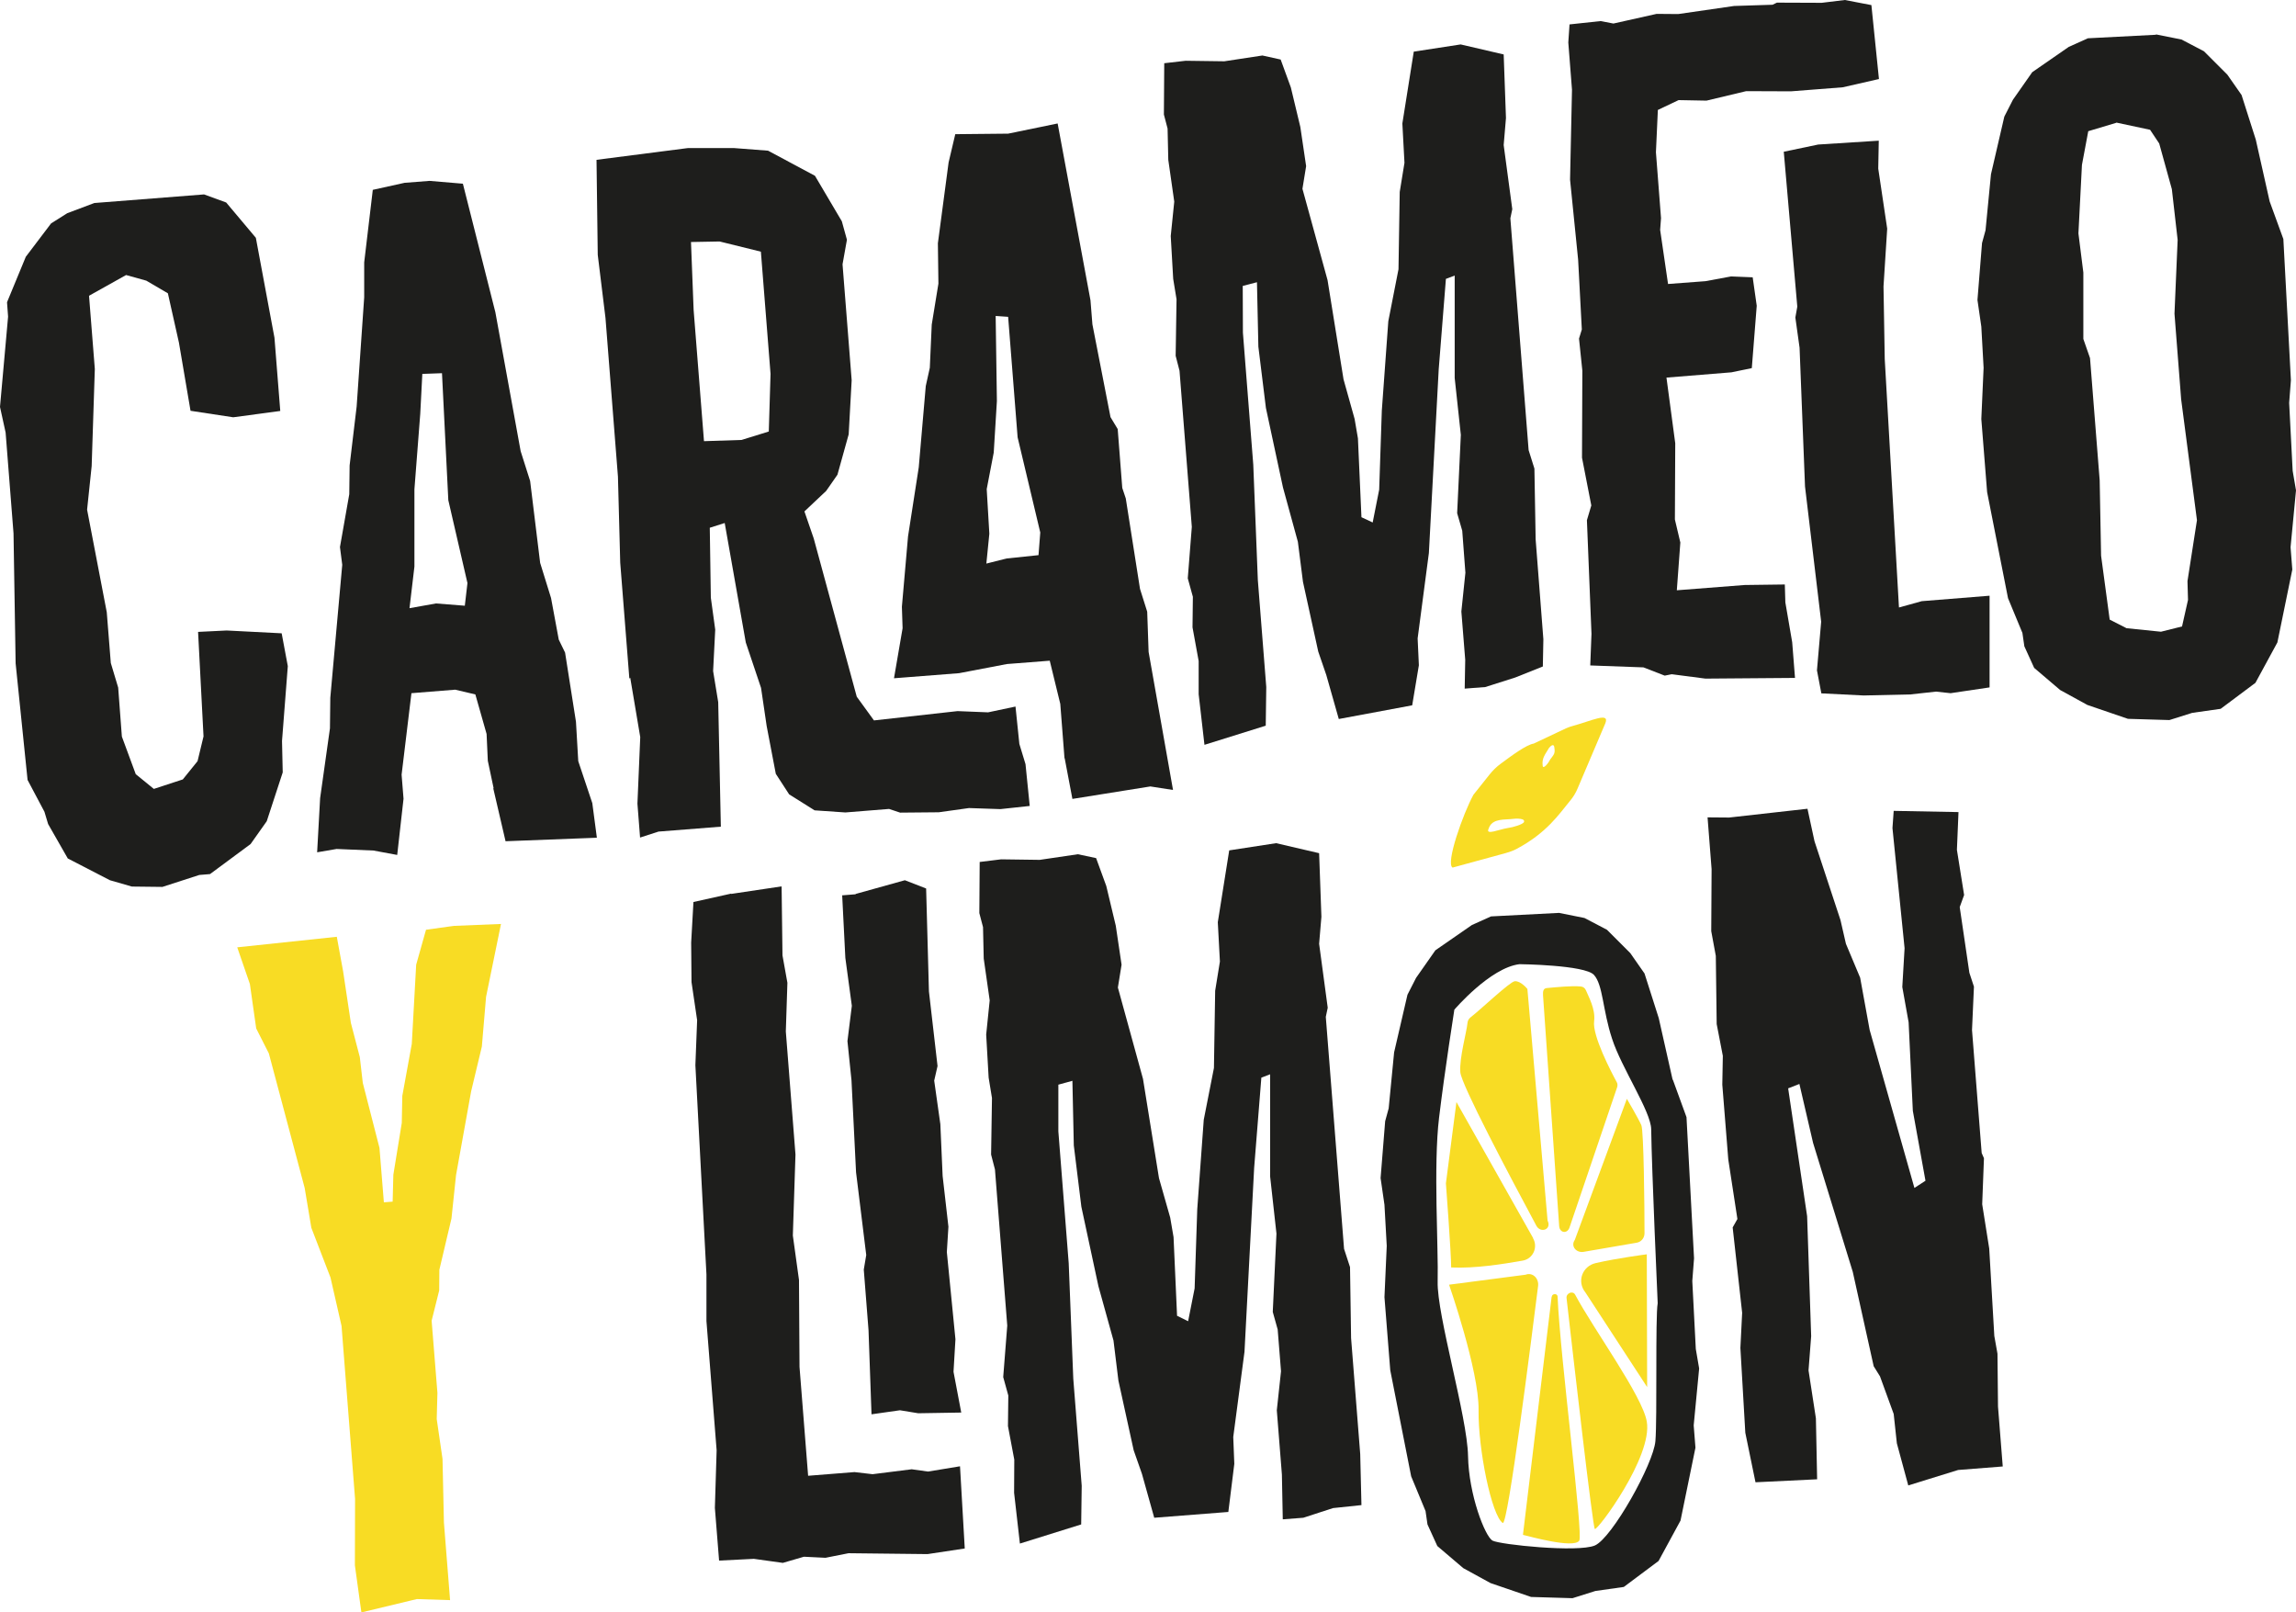
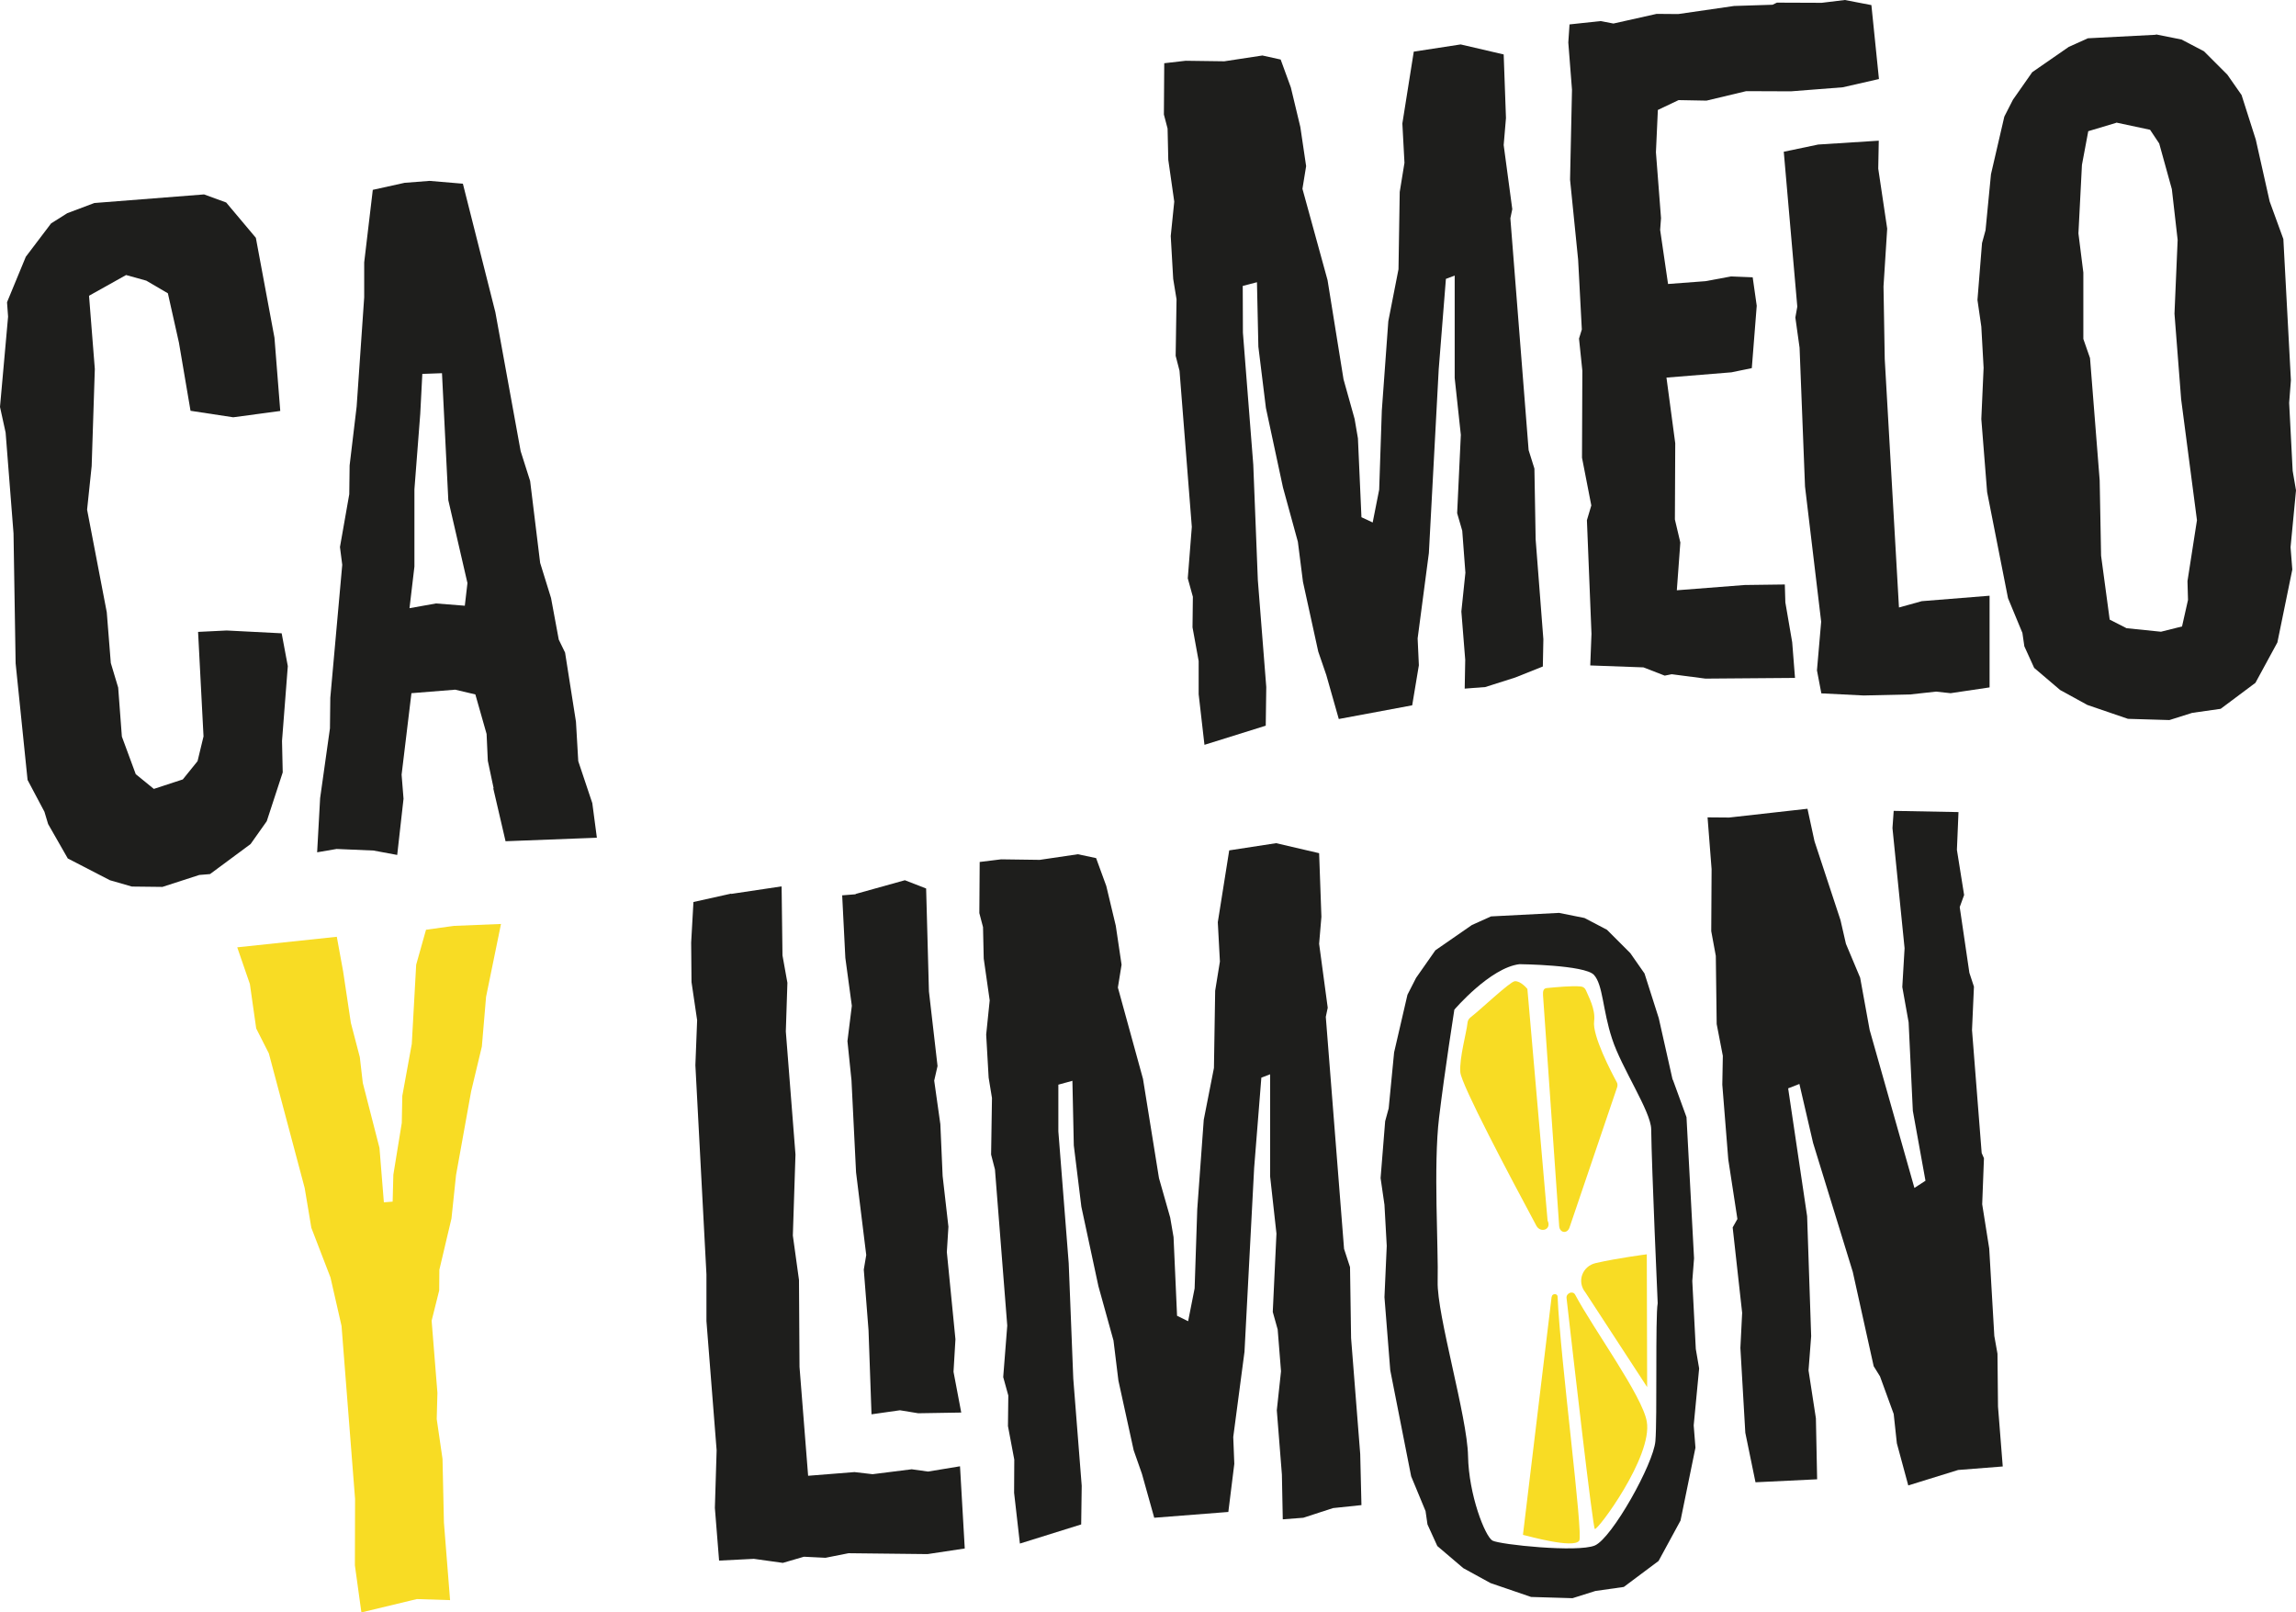
<svg xmlns="http://www.w3.org/2000/svg" id="Calque_2" viewBox="0 0 130.75 91.81">
  <defs>
    <style>.cls-1{fill:#1e1e1c;}.cls-2{fill:#f8dc24;}</style>
  </defs>
  <g id="Calque_1-2">
    <g>
      <polygon class="cls-1" points="7.18 15.66 5.07 16.84 5.4 21.01 5.22 26.54 4.96 29.02 6.08 34.86 6.31 37.75 6.73 39.15 6.94 41.94 7.73 44.08 8.76 44.92 10.41 44.38 11.25 43.34 11.59 41.93 11.28 35.98 12.91 35.9 16.04 36.06 16.39 37.93 16.06 42.19 16.1 43.98 15.19 46.76 14.27 48.06 11.96 49.77 11.35 49.82 9.25 50.5 7.51 50.48 6.26 50.12 3.86 48.88 2.74 46.92 2.53 46.22 1.57 44.41 .89 37.77 .77 30.37 .32 24.63 0 23.17 .46 18.03 .4 17.21 1.47 14.62 2.91 12.72 3.83 12.14 5.37 11.56 11.62 11.07 12.88 11.53 14.57 13.54 15.63 19.23 15.96 23.4 13.28 23.76 10.85 23.39 10.19 19.51 9.56 16.7 8.33 15.98 7.18 15.66" />
      <path class="cls-1" d="M23.93,23.59l-.33,4.27v4.4s-.28,2.37-.28,2.37l1.51-.27,1.64,.13,.15-1.29-1.09-4.72-.36-7.23-1.12,.04-.12,2.31Zm4.18,21.29l-.33-1.56-.07-1.53-.64-2.25-1.15-.27-2.49,.2-.56,4.64,.11,1.37-.36,3.2-1.35-.25-2.1-.09-1.11,.19,.17-3.08,.56-3.98,.02-1.74,.68-7.57-.13-1.01,.53-3.01,.02-1.64,.4-3.35,.43-6.22v-1.99s.49-4.13,.49-4.13l1.81-.4,1.42-.11,1.9,.16,1.85,7.32,1.44,7.91,.54,1.7,.57,4.66,.62,2,.44,2.37,.36,.74,.62,3.94,.13,2.24,.8,2.39,.26,1.97-5.2,.2-.7-3.01Z" />
-       <path class="cls-1" d="M56.7,17.99l.07,4.85-.18,2.93-.4,2.08,.15,2.54-.17,1.7,1.15-.29,1.82-.19,.1-1.29-1.29-5.42-.54-6.86-.72-.05Zm3.92,25.19l-.24-3.1-.6-2.46-2.44,.19-2.72,.52-3.71,.29,.49-2.85-.04-1.22,.35-4.01,.61-3.93,.4-4.63,.23-1.04,.11-2.46,.38-2.33-.03-2.3,.61-4.6,.38-1.61,3.01-.03,2.82-.58,1.87,10.07,.11,1.37,1.03,5.28,.41,.68,.26,3.35,.2,.6,.81,5.15,.41,1.3,.08,2.29,1.39,7.86-1.29-.2-4.44,.71-.44-2.32Zm-18.39-18.13l1.55-.48,.1-3.28-.55-6.96-2.35-.58-1.63,.03,.15,3.87,.59,7.47,2.14-.07Zm1.11,14.12l-.87-2.59-1.2-6.8-.85,.27,.06,3.98,.25,1.82-.12,2.36,.29,1.77,.15,7.09-3.55,.28-1.05,.34-.15-1.93,.16-3.79-.57-3.38-.05,.05-.52-6.6-.13-4.9-.71-9.04-.44-3.59-.07-5.41,5.21-.67h2.61s1.95,.15,1.95,.15l2.67,1.43,1.53,2.59,.29,1.05-.25,1.4,.52,6.6-.17,3.08-.64,2.3-.64,.92-1.24,1.17,.53,1.54,2.45,9.01,.98,1.35,4.76-.53,1.74,.07,1.56-.33,.22,2.13,.35,1.15,.24,2.38-1.67,.18-1.79-.06-1.72,.24-2.2,.02-.63-.21-2.49,.2-1.75-.12-1.45-.91-.76-1.17-.52-2.72-.32-2.17Z" />
      <polygon class="cls-1" points="75.53 38.44 75.07 37.1 74.2 33.13 73.91 30.85 73.06 27.75 72.09 23.23 71.66 19.74 71.58 16.07 70.77 16.28 70.78 18.94 71.37 26.46 71.63 33.03 72.11 39.12 72.08 41.32 68.59 42.41 68.26 39.53 68.26 37.64 67.91 35.72 67.93 33.98 67.64 32.93 67.87 30 67.17 21.11 66.95 20.26 67 17.04 66.81 15.88 66.67 13.44 66.87 11.48 66.53 9.1 66.49 7.32 66.28 6.52 66.3 3.6 67.52 3.46 69.72 3.49 71.89 3.16 72.93 3.39 73.51 4.98 74.05 7.23 74.38 9.46 74.17 10.75 75.6 15.95 76.51 21.6 77.14 23.85 77.33 24.96 77.53 29.45 78.17 29.75 78.54 27.88 78.69 23.38 79.06 18.29 79.64 15.33 79.71 10.93 79.98 9.27 79.86 7.03 80.51 2.94 83.18 2.53 85.63 3.1 85.76 6.72 85.63 8.26 86.12 11.91 86.01 12.43 87.05 25.63 87.38 26.68 87.45 30.71 87.89 36.4 87.86 37.95 86.28 38.58 84.58 39.12 83.41 39.21 83.44 37.57 83.22 34.82 83.45 32.61 83.27 30.22 82.98 29.22 83.19 24.76 82.84 21.52 82.84 15.69 82.34 15.88 81.93 21.03 81.37 31.49 80.73 36.35 80.8 37.88 80.42 40.16 76.24 40.94 75.53 38.44" />
      <polygon class="cls-1" points="94.3 8.67 94.41 6.26 95.59 5.7 97.18 5.73 99.44 5.19 101.99 5.2 104.94 4.97 107 4.5 106.57 .29 105.06 0 103.74 .16 101.19 .15 100.94 .27 98.75 .34 95.57 .8 94.34 .79 91.88 1.34 91.15 1.2 89.38 1.39 89.31 2.42 89.52 5.11 89.41 10.23 89.87 14.79 90.08 18.76 89.92 19.28 90.11 21.11 90.09 26.06 90.62 28.78 90.37 29.62 90.63 36.09 90.56 37.89 93.59 38 94.8 38.47 95.2 38.39 97.12 38.64 102.22 38.6 102.06 36.57 101.67 34.3 101.64 33.28 99.35 33.31 95.49 33.61 95.69 30.89 95.38 29.58 95.4 25.24 94.9 21.5 98.6 21.2 99.76 20.96 100.04 17.41 99.81 15.79 98.58 15.74 97.12 16.01 94.99 16.17 94.54 13.09 94.59 12.42 94.3 8.67" />
      <polygon class="cls-1" points="109.44 34.23 108.14 34.59 107.33 20.44 107.26 16.31 107.47 13.02 106.96 9.6 106.99 8.01 103.54 8.23 101.58 8.64 102.35 17.46 102.24 18.08 102.48 19.8 102.79 27.7 103.71 35.4 103.47 38.17 103.72 39.48 106.13 39.6 108.79 39.54 110.25 39.38 111.08 39.47 113.3 39.14 113.3 33.92 109.44 34.23" />
      <path class="cls-1" d="M120.52,6.99l-1.6,.48-.36,1.92-.2,3.9,.28,2.23v3.78s.38,1.09,.38,1.09l.55,6.96,.08,4.29,.49,3.64,.96,.49,1.96,.2,1.2-.3,.34-1.51-.03-1.07,.54-3.47-.9-6.88-.38-4.88,.18-4.2-.33-2.89-.72-2.6-.52-.78-1.92-.41Zm2.26-5.03l1.45,.29,1.28,.67,1.33,1.33,.81,1.16,.81,2.54,.79,3.52,.78,2.14,.43,8.04-.1,1.29,.2,3.87,.19,1.11-.31,3.24,.1,1.27-.85,4.15-1.25,2.3-1.98,1.48-1.62,.23-1.3,.41-2.36-.07-2.31-.79-1.55-.85-1.48-1.26-.56-1.23-.11-.76-.82-1.98-1.19-6.04-.33-4.16,.13-2.92-.13-2.34-.22-1.52,.26-3.24,.2-.73,.31-3.19,.76-3.28,.49-.96,1.1-1.57,2.08-1.44,1.09-.49,3.87-.2Z" />
      <path class="cls-1" d="M48.73,50.9l2.8-.78,1.21,.47,.16,5.86,.49,4.25-.19,.83,.35,2.48,.13,2.95,.33,2.89-.09,1.44,.49,4.97-.11,1.85,.44,2.32-2.45,.04-1.04-.17-1.62,.23-.17-4.79-.27-3.45,.14-.83-.58-4.71-.26-5.24-.23-2.23,.25-2.01-.37-2.73-.18-3.56,.76-.06Zm-7.1,0l2.88-.43,.05,3.93,.28,1.56-.09,2.77,.55,7.01-.15,4.61,.35,2.53,.03,4.95,.49,6.2,2.64-.21,1.03,.12,2.23-.28,.93,.13,1.82-.3,.27,4.68-2.12,.32-4.5-.05-1.31,.26-1.23-.06-1.2,.35-1.65-.23-1.98,.1-.24-3,.1-3.28-.58-7.36v-2.66s-.63-11.91-.63-11.91l.1-2.56-.32-2.17-.02-2.25,.13-2.31,2.16-.48Z" />
      <polygon class="cls-1" points="65.03 83.92 64.56 82.58 63.69 78.61 63.41 76.33 62.55 73.23 61.58 68.71 61.15 65.22 61.07 61.54 60.27 61.76 60.27 64.42 60.86 71.93 61.12 78.5 61.6 84.6 61.57 86.8 58.08 87.89 57.75 85 57.76 83.11 57.4 81.2 57.42 79.46 57.13 78.41 57.36 75.48 56.66 66.59 56.44 65.74 56.49 62.52 56.3 61.36 56.16 58.91 56.36 56.96 56.02 54.58 55.98 52.79 55.77 51.99 55.79 49.08 57.01 48.93 59.21 48.96 61.38 48.64 62.42 48.86 63 50.45 63.54 52.71 63.87 54.93 63.66 56.23 65.09 61.43 66 67.08 66.64 69.33 66.83 70.44 67.03 74.92 67.66 75.23 68.03 73.36 68.18 68.85 68.55 63.76 69.13 60.81 69.2 56.41 69.47 54.75 69.35 52.51 70 48.42 72.67 48.01 75.12 48.58 75.25 52.2 75.12 53.74 75.61 57.38 75.5 57.9 76.54 71.11 76.88 72.15 76.94 76.19 77.46 82.79 77.53 85.7 75.91 85.87 74.22 86.42 73.05 86.51 73 83.96 72.71 80.3 72.95 78.08 72.76 75.7 72.48 74.7 72.69 70.24 72.33 66.99 72.33 61.17 71.83 61.36 71.42 66.5 70.87 76.97 70.23 81.82 70.29 83.35 69.95 86.09 65.73 86.42 65.03 83.92" />
      <polygon class="cls-1" points="99.39 81.58 99.11 76.75 99.21 74.75 98.67 69.89 98.94 69.41 98.42 66.02 98.08 61.76 98.11 60.12 97.76 58.31 97.71 54.43 97.45 53.02 97.47 49.49 97.24 46.54 98.47 46.55 102.93 46.05 103.33 47.9 104.81 52.39 105.12 53.74 105.93 55.67 106.47 58.64 109.02 67.64 109.65 67.23 108.93 63.25 108.69 58.21 108.33 56.2 108.46 53.99 107.77 47.15 107.84 46.17 111.53 46.24 111.44 48.39 111.85 50.96 111.6 51.65 112.15 55.39 112.41 56.18 112.3 58.65 112.85 65.65 112.98 65.95 112.88 68.57 113.28 71.09 113.57 76.07 113.75 77.08 113.78 80.09 114.05 83.5 111.51 83.7 108.67 84.58 108.02 82.18 107.84 80.51 107.06 78.37 106.7 77.79 105.51 72.42 103.25 65.08 102.47 61.72 101.83 61.97 102.91 69.25 103.14 76.08 102.99 78.03 103.41 80.76 103.48 84.23 99.97 84.4 99.39 81.58" />
      <path class="cls-1" d="M94.4,74.21c-.14,.75-.02,6.55-.13,7.84-.1,1.29-2.47,5.53-3.45,5.95-.98,.41-5.41-.05-5.83-.28-.42-.24-1.35-2.6-1.39-4.82-.04-2.23-1.78-8.03-1.73-9.93,.05-1.9-.25-6.6,.08-9.33,.33-2.73,.87-6.15,.87-6.15,0,0,2.04-2.39,3.71-2.59,0,0,3.72,.04,4.24,.61,.52,.57,.49,1.99,1.03,3.63,.53,1.65,2.22,4.15,2.23,5.16,.03,2.29,.37,9.9,.37,9.9m.85-12.72l-.79-3.51-.81-2.54-.81-1.16-1.33-1.33-1.28-.67-1.45-.29-3.87,.2-1.09,.49-2.08,1.44-1.1,1.57-.49,.96-.76,3.28-.31,3.19-.2,.73-.26,3.24,.22,1.52,.13,2.34-.13,2.92,.33,4.16,1.19,6.04,.82,1.98,.11,.76,.56,1.23,1.48,1.26,1.55,.85,2.31,.79,2.36,.07,1.3-.41,1.62-.23,1.98-1.48,1.25-2.3,.85-4.15-.1-1.27,.31-3.24-.19-1.11-.2-3.87,.1-1.29-.43-8.04-.78-2.14Z" />
      <polygon class="cls-2" points="19.54 55.31 19.98 58.24 20.49 60.19 20.66 61.66 21.61 65.36 21.86 68.46 22.36 68.42 22.4 66.89 22.88 63.94 22.91 62.4 23.45 59.44 23.7 54.93 24.26 52.94 25.83 52.72 28.53 52.61 27.68 56.76 27.44 59.59 26.83 62.14 25.97 66.91 25.71 69.38 25.02 72.3 25.01 73.48 24.58 75.2 24.91 79.31 24.87 80.8 25.2 83.07 25.28 86.69 25.63 91.11 23.74 91.05 20.58 91.81 20.21 89.13 20.22 85.35 19.45 75.5 18.82 72.74 17.73 69.91 17.35 67.64 15.31 59.98 14.59 58.56 14.23 56.03 13.51 53.94 19.18 53.34 19.54 55.31" />
      <g>
        <path class="cls-2" d="M86.98,56.31l1.15,13.19c.25,.52-.41,.73-.64,.29-1.54-2.87-4.27-8.02-4.33-8.74-.06-.82,.36-2.27,.41-2.81,.01-.12,.07-.23,.17-.31,.56-.43,2.24-2.03,2.52-2.06,.34-.03,.71,.43,.71,.43" />
        <path class="cls-2" d="M90.02,56.17c-.52-.05-1.39,.04-1.94,.09-.2,.02-.22,.2-.21,.4l.92,13.15c.03,.4,.46,.46,.59,.08l2.71-7.98c.03-.1,.03-.2-.02-.29-.3-.55-1.4-2.65-1.29-3.47,.09-.7-.33-1.42-.46-1.75-.05-.13-.16-.22-.3-.23" />
-         <path class="cls-2" d="M92.64,62.58l-2.96,8.02c-.25,.35,.08,.75,.5,.68l3.02-.52c.26-.04,.45-.27,.45-.54,0-1.44-.04-5.82-.18-6.15-.17-.39-.83-1.51-.83-1.51" />
-         <path class="cls-2" d="M87.31,70.5l-4.37-7.75-.6,4.63s.3,3.98,.3,4.79c1.38,.06,2.92-.19,4.07-.39,.59-.1,.89-.76,.59-1.28" />
        <path class="cls-2" d="M88.36,73.84l-1.63,13.53s0,.03,.02,.03c.28,.06,2.84,.79,3.18,.33,.25-.33-1.08-10.37-1.23-13.9,0-.19-.31-.19-.33,0" />
        <path class="cls-2" d="M89.7,73.72c-.13-.25-.52-.09-.49,.19,.37,3.24,1.49,13.05,1.61,13.15,.14,.12,3.3-4.12,2.96-6.11-.24-1.45-3.03-5.26-4.08-7.23" />
        <path class="cls-2" d="M90.29,73.6l3.51,5.38-.02-7.56s-1.65,.21-2.91,.5c-.75,.17-1.1,1.04-.58,1.68" />
-         <path class="cls-2" d="M86.89,72.58l-4.37,.57s1.71,4.9,1.68,7.13c-.03,2.23,.74,6.02,1.38,6.44,.3,.09,1.62-10.41,2.01-13.5,.05-.43-.31-.79-.71-.64" />
-         <path class="cls-2" d="M88.3,43.21c-.1,.21-.42,.63-.45,.39-.06-.44,.16-.66,.36-1.01,.11-.14,.27-.25,.3-.06,.06,.37,0,.4-.21,.69m-1.52,3.6c-.08,.12-.57,.28-.93,.33-.47,.07-1.27,.43-1.08,.04,.17-.51,.65-.52,1.25-.55,.36-.05,.87-.05,.76,.18m2.8-5.49c-.14,.04-.27,.08-.4,.14l-1.84,.87c-.41,.06-1.25,.68-1.87,1.14-.25,.18-.47,.4-.66,.64l-.9,1.13c-.59,1.07-1.6,3.92-1.19,4.15l3.04-.83c.21-.06,.41-.13,.6-.23,1.73-.92,2.42-1.98,3.04-2.73,.19-.22,.34-.47,.45-.74l1.57-3.69c.26-.66-.8-.13-1.84,.15" />
      </g>
    </g>
  </g>
</svg>